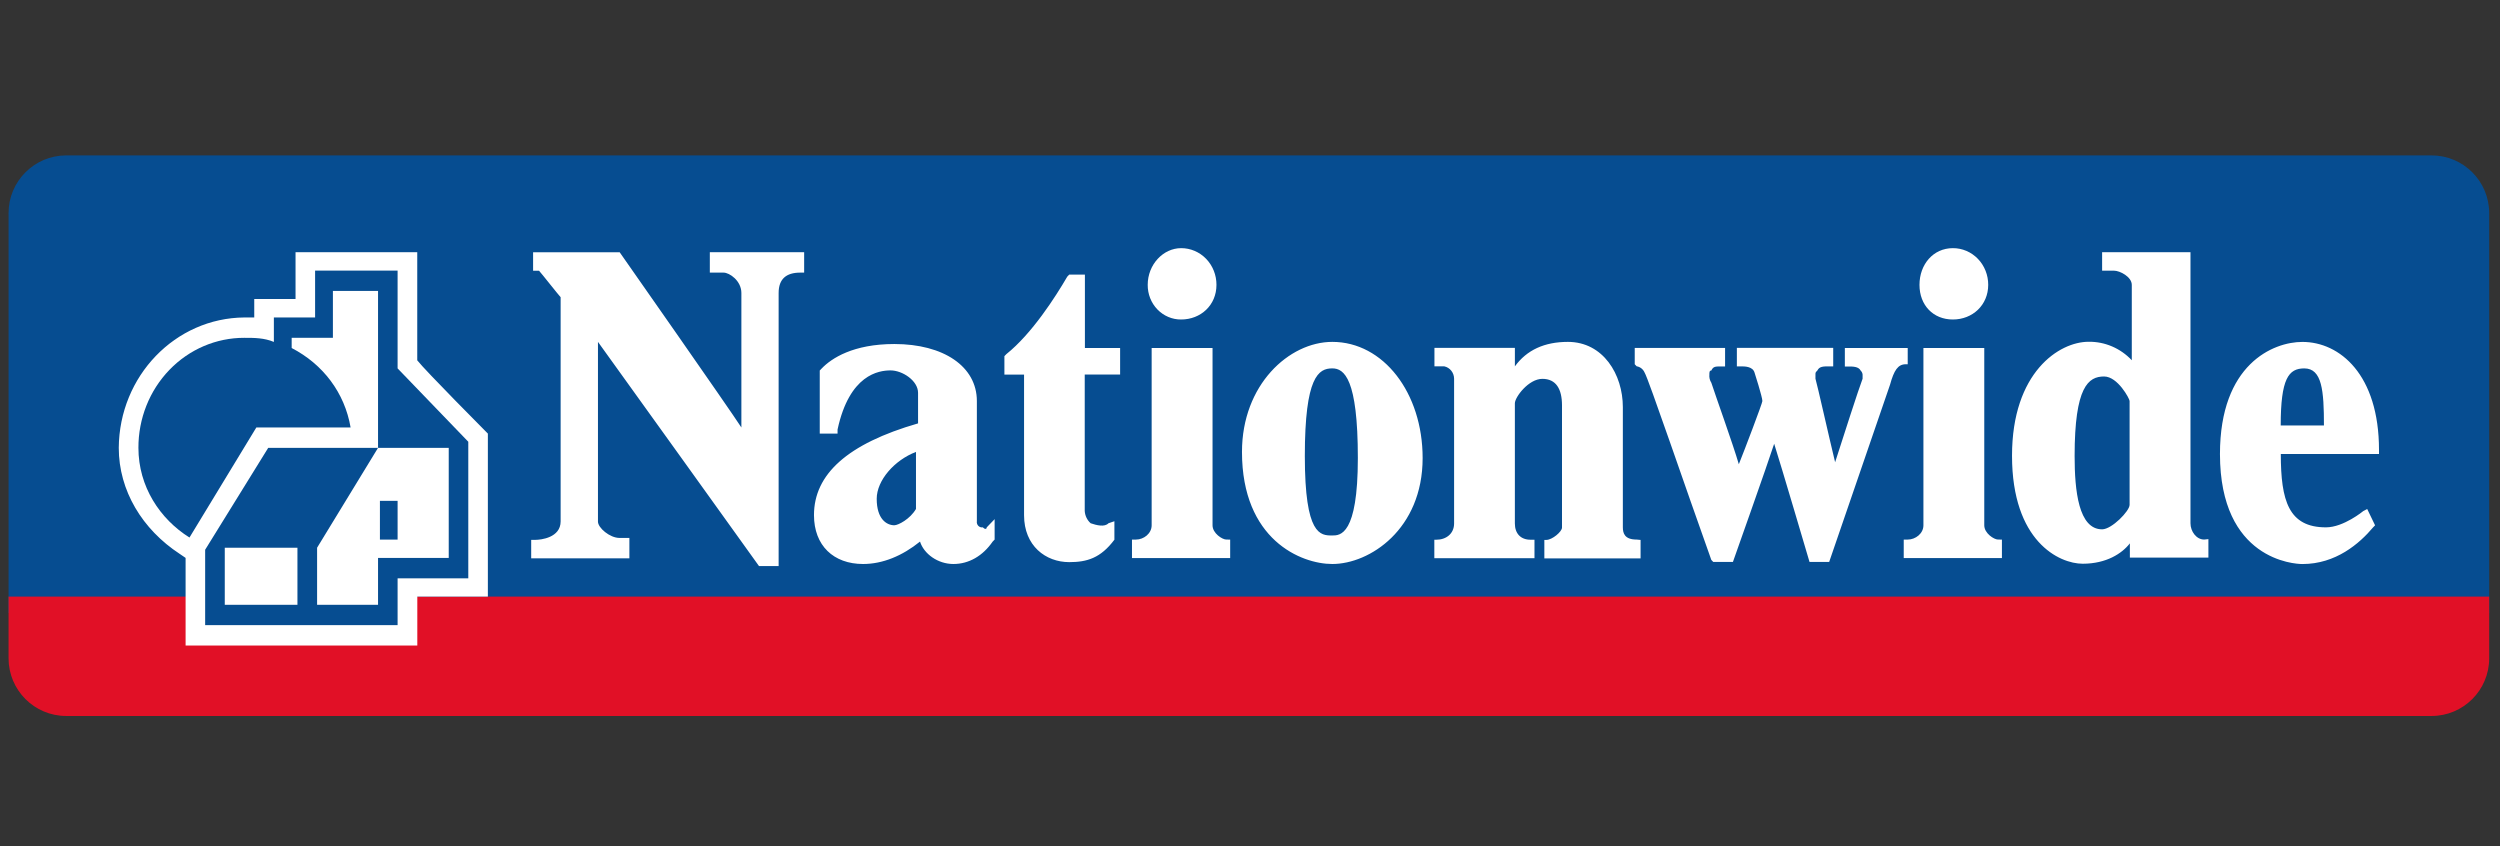
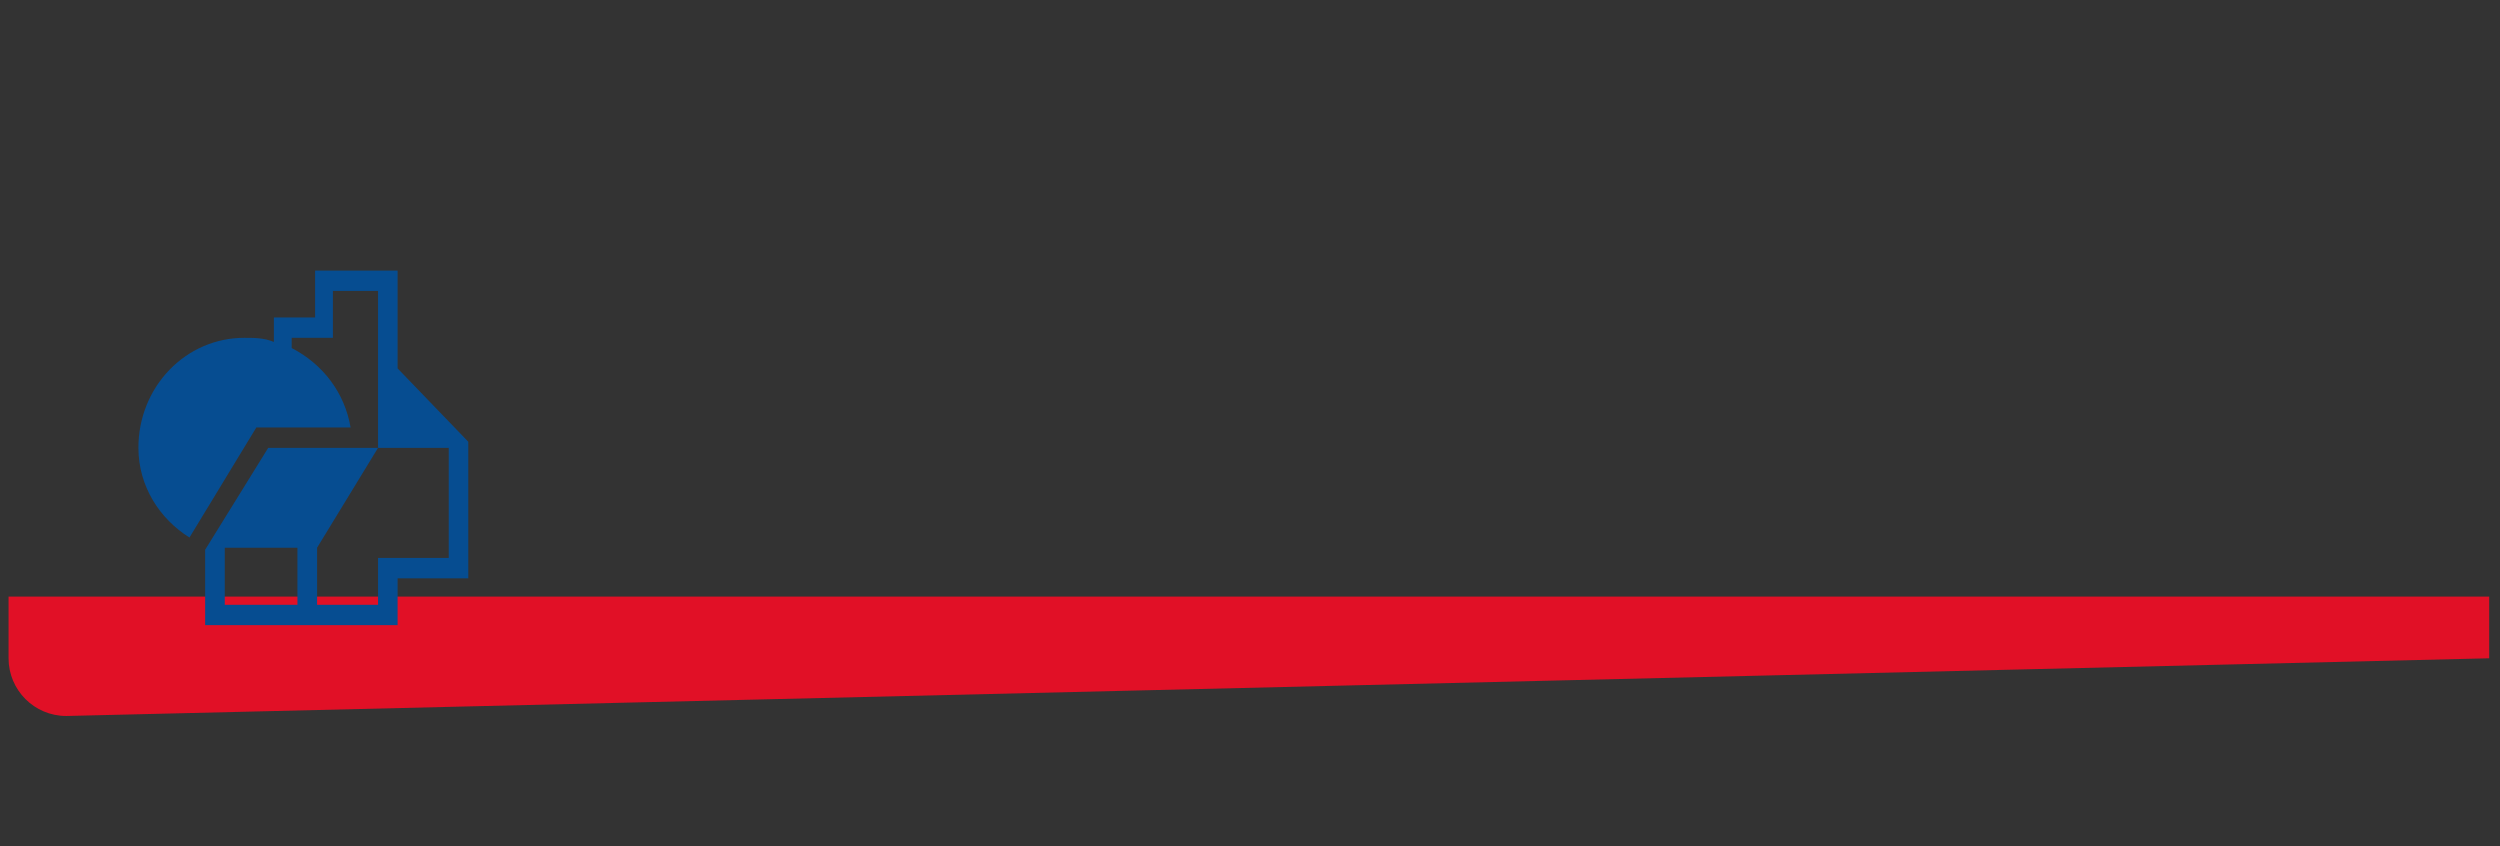
<svg xmlns="http://www.w3.org/2000/svg" width="130px" height="44px" viewBox="0 0 130 44" version="1.1">
  <rect x="0" y="0" width="130" height="44" fill="#333333" stroke="none" />
  <title>logo / nationwide</title>
  <desc>Created with Sketch.</desc>
  <g id="logo-/-nationwide" stroke="none" stroke-width="1" fill="none" fill-rule="evenodd">
    <g id="nationwide" transform="translate(0, 8)" fill-rule="nonzero">
-       <path d="M3.445,0.081 L126.438,0.081 C128.095,0.081 129.438,1.424 129.438,3.081 L129.438,23.874 L0.445,23.874 L0.445,3.081 C0.445,1.424 1.789,0.081 3.445,0.081 Z" id="Path" fill="#064D91" />
-       <path d="M0.445,23.024 L129.438,23.024 L129.438,26.231 C129.438,27.888 128.095,29.231 126.438,29.231 L3.445,29.231 C1.789,29.231 0.445,27.888 0.445,26.231 L0.445,23.024 Z" id="Path" fill="#E11026" />
-       <path d="M123.708,15.396 C123.708,11.474 121.666,9.78 119.725,9.78 C118.194,9.78 115.438,10.946 115.438,15.609 C115.438,21.119 119.318,21.33 119.725,21.33 C121.462,21.33 122.687,20.27 123.402,19.422 L123.504,19.317 L123.095,18.469 L122.891,18.575 C122.891,18.575 121.869,19.422 120.951,19.422 C119.011,19.422 118.602,18.045 118.602,15.607 L123.708,15.607 L123.708,15.396 Z M118.597,14.124 C118.597,11.686 119.006,11.157 119.823,11.157 C120.749,11.157 120.845,12.323 120.845,14.124 L118.597,14.124 Z M114.619,20.057 C114.21,20.057 113.905,19.632 113.905,19.209 L113.905,5.114 L109.31,5.114 L109.31,6.075 L109.927,6.075 C110.236,6.075 110.853,6.395 110.853,6.816 L110.853,10.733 C110.263,10.107 109.451,9.76 108.607,9.772 C107.076,9.772 104.625,11.361 104.625,15.698 C104.625,20.148 107.076,21.314 108.302,21.314 C109.527,21.314 110.344,20.784 110.753,20.254 L110.753,20.995 L114.837,20.995 L114.837,20.034 L114.619,20.057 Z M110.739,12.849 L110.739,18.253 C110.739,18.573 109.813,19.525 109.31,19.525 C108.084,19.525 107.88,17.511 107.88,15.709 C107.88,12.107 108.595,11.577 109.412,11.577 C110.126,11.577 110.739,12.743 110.739,12.849 Z M103.897,20.057 C103.693,20.057 103.182,19.736 103.182,19.315 L103.182,10.097 L100.018,10.097 L100.018,19.317 C100.018,19.741 99.609,20.058 99.201,20.058 L98.994,20.058 L98.994,21.019 L104.1,21.019 L104.1,20.058 L103.897,20.057 Z M95.932,10.097 L95.932,11.058 L96.136,11.058 C96.34,11.058 96.647,11.058 96.753,11.269 C96.811,11.324 96.848,11.4 96.855,11.481 L96.855,11.692 C96.651,12.222 95.833,14.766 95.426,16.036 C95.117,14.764 94.5,12.009 94.404,11.692 L94.404,11.474 C94.404,11.369 94.404,11.369 94.506,11.263 C94.608,11.051 94.815,11.051 95.123,11.051 L95.327,11.051 L95.327,10.09 L90.317,10.09 L90.317,11.051 L90.521,11.051 C90.724,11.051 91.138,11.051 91.235,11.372 C91.235,11.372 91.644,12.644 91.644,12.855 C91.644,12.961 90.718,15.399 90.419,16.14 C90.11,15.08 89.193,12.538 88.989,11.902 C88.908,11.777 88.872,11.627 88.887,11.478 C88.887,11.372 88.887,11.266 88.989,11.266 C89.091,11.055 89.193,11.055 89.5,11.055 L89.704,11.055 L89.704,10.094 L85.006,10.094 L85.006,10.941 L85.107,11.047 C85.287,11.076 85.44,11.196 85.516,11.367 C85.72,11.687 87.66,17.407 88.988,21.115 L89.09,21.221 L90.112,21.221 C90.112,21.221 91.95,16.036 92.257,15.075 C92.566,16.036 94.095,21.221 94.095,21.221 L95.117,21.221 L98.283,12.001 C98.487,11.26 98.692,10.941 99.099,10.941 L99.201,10.941 L99.201,10.097 L95.932,10.097 Z M85.103,20.057 C84.485,20.057 84.388,19.736 84.388,19.416 L84.388,13.169 C84.388,11.473 83.366,9.778 81.53,9.778 C80.31,9.778 79.392,10.202 78.774,11.05 L78.774,10.089 L74.591,10.089 L74.591,11.05 L75.102,11.05 C75.397,11.112 75.609,11.379 75.613,11.691 L75.613,19.219 C75.613,19.749 75.204,20.066 74.687,20.066 L74.585,20.066 L74.585,21.027 L79.793,21.027 L79.793,20.066 L79.589,20.066 C79.078,20.066 78.773,19.746 78.773,19.219 L78.773,12.972 C78.773,12.652 79.487,11.7 80.202,11.7 C80.917,11.7 81.224,12.23 81.224,13.078 L81.224,19.435 C81.224,19.647 80.713,20.076 80.407,20.076 L80.306,20.076 L80.306,21.037 L85.31,21.037 L85.31,20.076 L85.103,20.057 Z M69.28,9.778 C67.034,9.778 64.583,12.003 64.583,15.5 C64.583,20.057 67.647,21.328 69.28,21.328 C71.22,21.328 73.977,19.526 73.977,15.818 C73.977,12.427 71.935,9.778 69.28,9.778 Z M70.608,15.818 C70.608,19.845 69.681,19.845 69.28,19.845 C68.663,19.845 67.851,19.845 67.851,15.713 C67.851,11.58 68.566,11.156 69.28,11.156 C69.898,11.156 70.608,11.686 70.608,15.818 Z M63.767,20.057 C63.563,20.057 63.052,19.736 63.052,19.315 L63.052,10.097 L59.886,10.097 L59.886,19.317 C59.886,19.741 59.477,20.058 59.07,20.058 L58.863,20.058 L58.863,21.019 L63.969,21.019 L63.969,20.058 L63.767,20.057 Z M58.246,11.474 L58.246,10.097 L56.415,10.097 L56.415,6.281 L55.598,6.281 L55.497,6.387 C54.879,7.447 53.658,9.354 52.331,10.414 L52.229,10.52 L52.229,11.481 L53.251,11.481 L53.251,18.793 C53.251,20.382 54.374,21.231 55.6,21.231 C56.526,21.231 57.233,21.019 57.949,20.065 L57.949,19.104 L57.641,19.209 C57.437,19.421 57.023,19.315 56.714,19.209 C56.532,19.048 56.421,18.817 56.406,18.569 L56.406,11.474 L58.246,11.474 Z M51.309,19.422 C51.309,19.528 51.207,19.528 51.105,19.422 C51.02,19.436 50.933,19.407 50.872,19.344 C50.811,19.28 50.783,19.191 50.797,19.102 L50.797,12.855 C50.797,11.053 49.06,9.889 46.507,9.889 C44.363,9.889 43.239,10.63 42.729,11.16 L42.627,11.266 L42.627,14.547 L43.553,14.547 L43.553,14.335 C44.17,11.474 45.697,11.261 46.31,11.261 C46.922,11.261 47.739,11.792 47.739,12.427 L47.739,14.016 C44.062,15.077 42.327,16.666 42.327,18.785 C42.327,20.374 43.349,21.328 44.88,21.328 C45.902,21.328 46.922,20.904 47.841,20.162 C48.044,20.803 48.767,21.328 49.577,21.328 C50.388,21.328 51.108,20.904 51.619,20.162 L51.721,20.057 L51.721,18.996 L51.312,19.421 L51.309,19.422 Z M46.515,19.315 C46.106,19.315 45.589,18.995 45.589,17.938 C45.589,16.976 46.515,15.924 47.631,15.5 L47.631,18.466 C47.322,18.996 46.705,19.313 46.507,19.313 L46.515,19.315 Z M36.911,5.115 L36.911,6.176 L37.626,6.176 C37.934,6.176 38.552,6.6 38.552,7.236 L38.552,14.229 C37.934,13.268 32.223,5.117 32.223,5.117 L27.721,5.117 L27.721,6.078 L28.03,6.078 C28.132,6.184 29.051,7.35 29.153,7.455 L29.153,19.112 C29.153,19.959 28.132,20.073 27.826,20.073 L27.622,20.073 L27.622,21.034 L32.728,21.034 L32.728,19.973 L32.217,19.973 C31.706,19.973 31.094,19.443 31.094,19.126 L31.094,9.778 C31.711,10.625 39.467,21.434 39.467,21.434 L40.489,21.434 L40.489,7.236 C40.489,6.494 40.898,6.176 41.613,6.176 L41.816,6.176 L41.816,5.115 L36.911,5.115 Z M61.417,4.904 C60.491,4.904 59.681,5.751 59.681,6.812 C59.677,7.291 59.858,7.752 60.185,8.091 C60.512,8.429 60.956,8.618 61.417,8.614 C62.439,8.614 63.256,7.872 63.256,6.812 C63.258,6.305 63.065,5.818 62.72,5.46 C62.374,5.102 61.906,4.902 61.417,4.904 Z M101.549,4.904 C100.527,4.904 99.813,5.751 99.813,6.812 C99.813,7.872 100.527,8.614 101.549,8.614 C102.571,8.614 103.387,7.867 103.387,6.812 C103.389,6.305 103.196,5.818 102.851,5.46 C102.506,5.102 102.037,4.902 101.549,4.904 Z M21.697,10.733 L21.697,5.115 L15.368,5.115 L15.368,7.547 L13.221,7.547 L13.221,8.508 L12.712,8.508 C9.113,8.534 6.202,11.555 6.176,15.29 C6.176,17.515 7.402,19.528 9.342,20.8 L9.651,21.011 L9.651,25.568 L21.7,25.568 L21.7,23.025 L25.369,23.025 L25.369,14.547 C25.369,14.547 22.101,11.261 21.692,10.731 L21.697,10.733 Z" id="Shape" fill="#FFFFFF" />
-       <polygon id="Path" fill="#064D91" points="20.675 20.059 20.675 18.044 19.756 18.044 19.756 20.059" />
+       <path d="M0.445,23.024 L129.438,23.024 L129.438,26.231 L3.445,29.231 C1.789,29.231 0.445,27.888 0.445,26.231 L0.445,23.024 Z" id="Path" fill="#E11026" />
      <path d="M20.675,11.156 L20.675,6.07 L16.385,6.07 L16.385,8.508 L14.241,8.508 L14.241,9.78 C13.73,9.567 13.221,9.567 12.712,9.567 C11.248,9.561 9.842,10.162 8.807,11.236 C7.772,12.31 7.193,13.769 7.198,15.288 C7.198,17.302 8.322,18.996 9.853,19.951 L13.329,14.229 L18.231,14.229 C17.923,12.427 16.802,10.944 15.167,10.097 L15.167,9.567 L17.311,9.567 L17.311,7.13 L19.658,7.13 L19.658,15.29 L23.334,15.29 L23.334,21.011 L19.658,21.011 L19.658,23.449 L16.489,23.449 L16.489,20.481 L19.658,15.288 L13.947,15.288 L10.668,20.587 L10.668,24.508 L20.675,24.508 L20.675,22.072 L24.351,22.072 L24.351,14.971 L20.675,11.156 Z M11.688,23.448 L11.688,20.481 L15.467,20.481 L15.467,23.448 L11.688,23.448 Z" id="Shape" fill="#064D91" />
    </g>
  </g>
</svg>